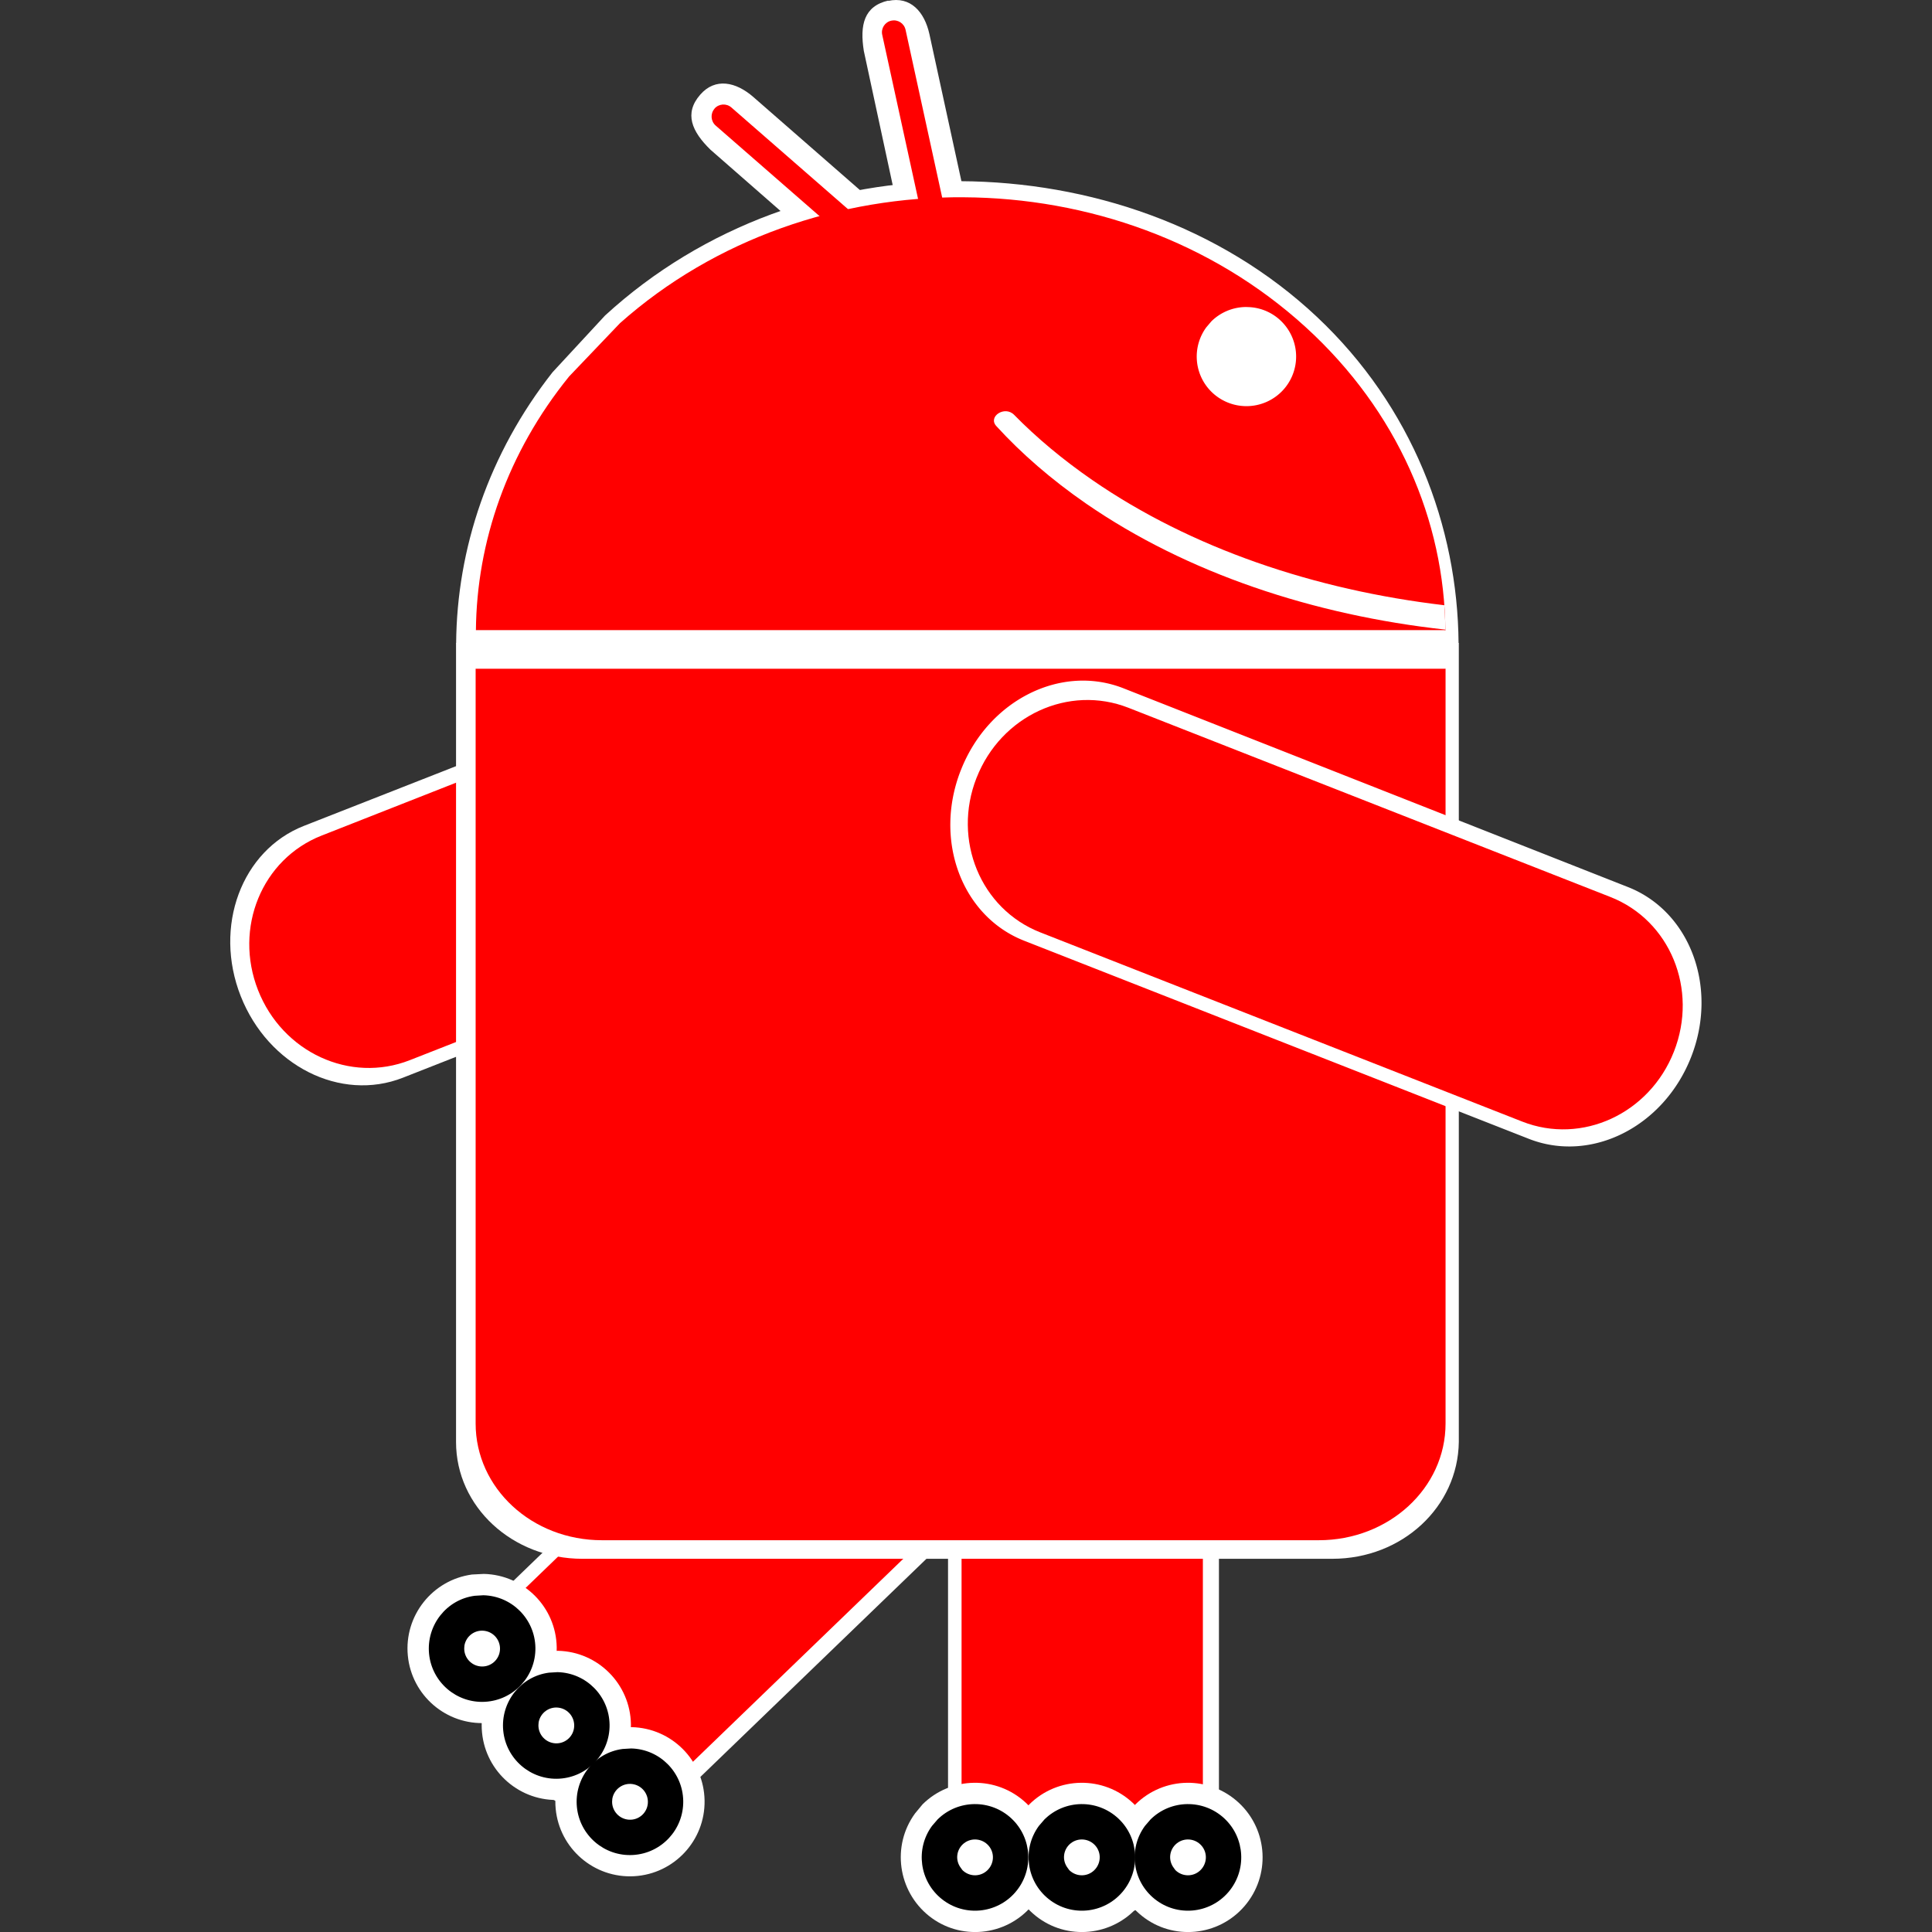
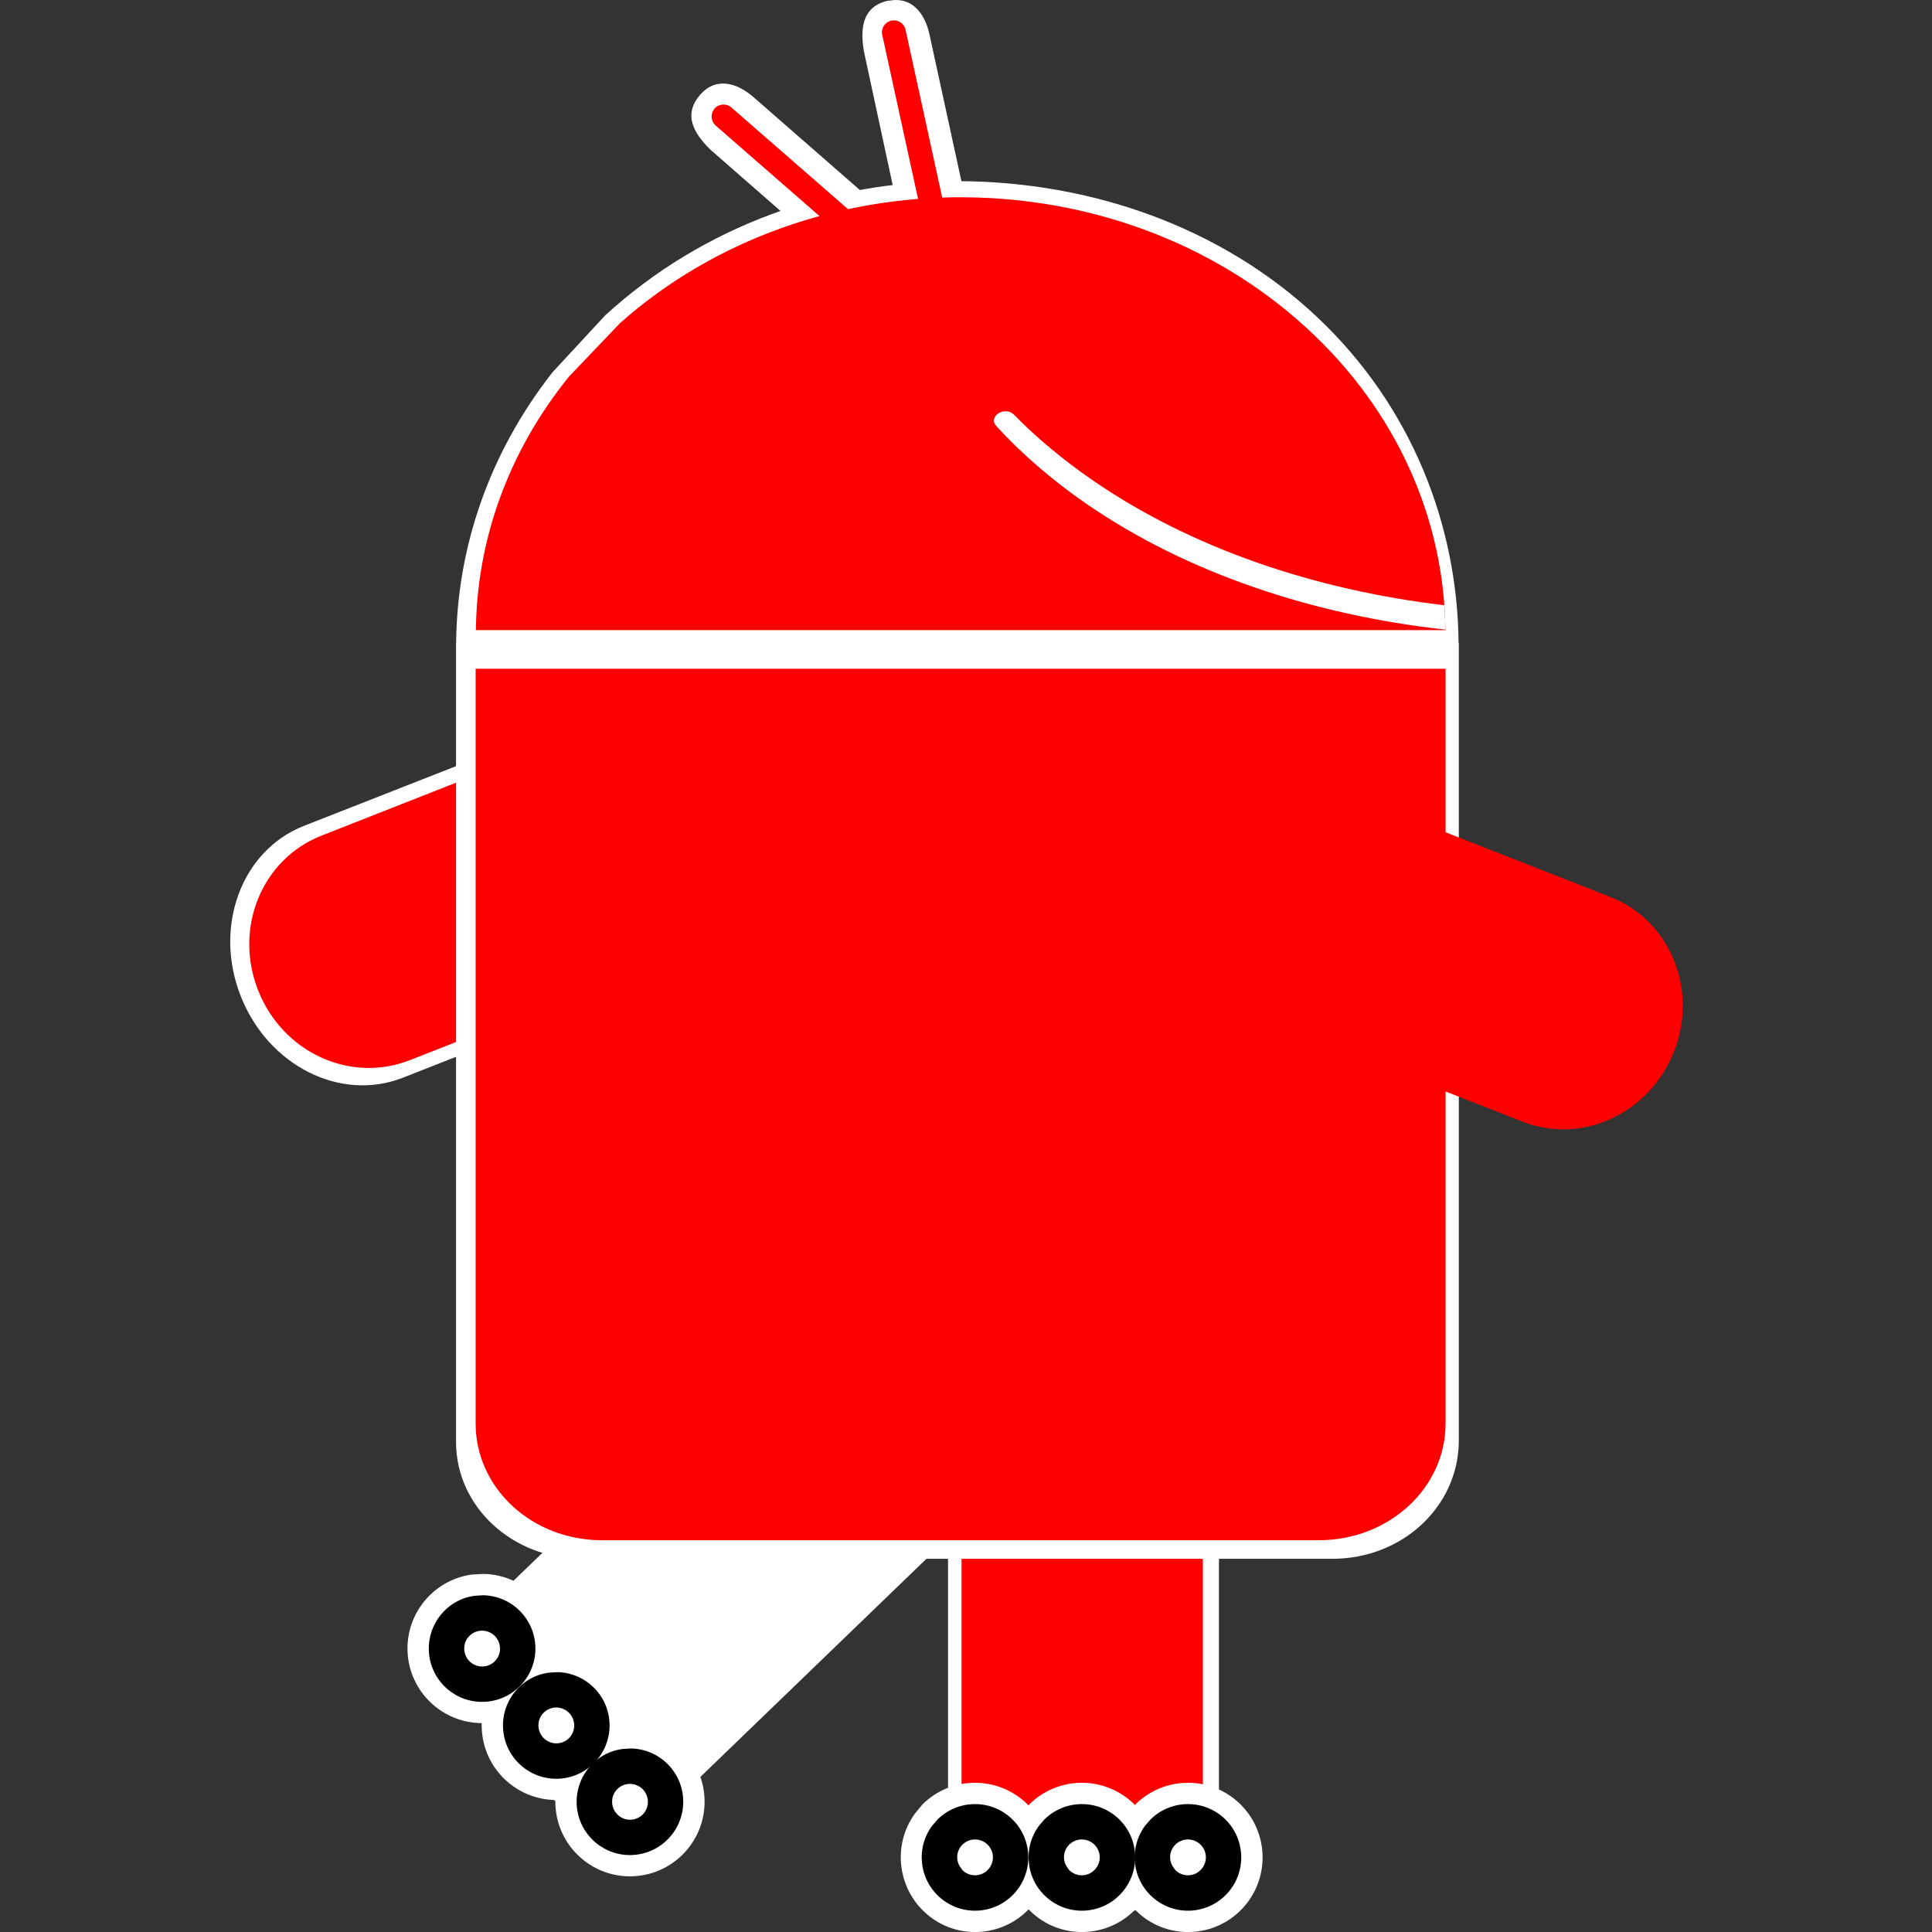
<svg xmlns="http://www.w3.org/2000/svg" xmlns:xlink="http://www.w3.org/1999/xlink" width="64" height="64">
  <rect width="100%" height="100%" fill="#333333" stroke="none" />
  <path d="M23.195 3.137c.5-.575 1.185-.425 1.76.076l4.295 3.75c.575.5.818 1.162.317 1.737s-1.162.518-1.737.016L23.536 4.96c-.616-.602-.884-1.2-.34-1.824zM29.42.03c.745-.163 1.205.365 1.368 1.1L32 6.7c.163.745-.036 1.42-.78 1.584s-1.242-.277-1.405-1.023l-1.2-5.575c-.135-.85-.001-1.482.814-1.668zm2.744 23.452c.908 2.314-.03 4.832-2.1 5.645L13.348 35.7c-2.07.813-4.464-.397-5.373-2.7s.023-4.83 2.093-5.642l16.717-6.562c2.07-.813 4.47.395 5.38 2.7z" fill="#fff" />
  <path d="M31.65 23.73c.81 2.06-.133 4.346-2.11 5.122l-15.966 6.268c-1.978.776-4.217-.26-5.026-2.32s.127-4.343 2.105-5.12L26.618 21.4c1.978-.776 4.222.257 5.03 2.318z" fill="red" />
  <path d="M35.892 37.603c-2.486 0-4.487 1.792-4.487 4.017v17.96c0 2.224 2 4 4.487 4s4.487-1.786 4.487-4V41.62c0-2.224-2-4.017-4.487-4.017z" fill="#fff" />
  <path d="M35.85 38.172c-2.214 0-3.997 1.712-3.997 3.836V59.16c0 2.125 1.782 3.83 3.997 3.83s3.997-1.706 3.997-3.83V42.008c0-2.125-1.782-3.836-3.997-3.836z" fill="red" />
  <g fill="#fff">
    <use xlink:href="#B" />
    <use xlink:href="#B" x="3.538" />
    <use xlink:href="#B" x="7.054" />
  </g>
  <use xlink:href="#C" />
  <use xlink:href="#D" fill="#fff" />
  <use xlink:href="#C" x="3.54" />
  <use xlink:href="#D" x="3.538" fill="#fff" />
  <use xlink:href="#C" x="7.054" />
  <g fill="#fff">
    <use xlink:href="#D" x="7.054" />
    <path d="M35.683 40.582c-1.726-1.79-4.406-1.984-6.006-.44l-12.923 12.47c-1.6 1.545-1.496 4.225.23 6.014s4.4 1.99 6.002.444L35.91 46.6c1.6-1.545 1.5-4.23-.226-6.018z" />
  </g>
-   <path d="M35.245 40.947c-1.538-1.593-4.007-1.687-5.536-.212l-12.342 11.91c-1.53 1.475-1.518 3.942.02 5.536s4.003 1.69 5.53.216l12.342-11.91c1.53-1.475 1.523-3.947-.015-5.54z" fill="red" />
  <g fill="#fff">
    <use xlink:href="#E" />
    <use xlink:href="#E" x="2.458" y="2.547" />
    <use xlink:href="#E" x="4.898" y="5.076" />
  </g>
  <use xlink:href="#F" />
  <use xlink:href="#G" fill="#fff" />
  <use xlink:href="#F" x="2.457" y="2.547" />
  <use xlink:href="#G" x="2.458" y="2.546" fill="#fff" />
  <use xlink:href="#F" x="4.897" y="5.075" />
  <g fill="#fff">
    <use xlink:href="#G" x="4.899" y="5.076" />
    <path d="M15.107 21.3v26.47c0 2.143 1.865 3.867 4.185 3.867h24.843c2.32 0 4.16-1.724 4.19-3.867V21.3z" />
    <path d="M31.817 6.002c-4.25-.025-8.51 1.456-11.774 4.45l-1.74 1.88c-2.116 2.693-3.167 5.84-3.193 8.977h33.207c-.03-3.876-1.53-7.838-4.694-10.814-3.222-3.03-7.554-4.468-11.804-4.493z" />
  </g>
  <g fill="red">
    <path d="M29.527.684c-.214.047-.35.257-.302.47L30.6 7.45c.047.214.257.35.47.302s.35-.257.302-.47L29.998.987c-.047-.214-.257-.35-.47-.302zM23.67 3.6c-.144.165-.127.415.038.56l4.856 4.234c.165.144.415.127.56-.038s.127-.415-.038-.56L24.228 3.56c-.165-.144-.415-.127-.56.038z" />
    <path d="M31.924 6.534c-4.1-.023-8.23 1.365-11.387 4.172l-1.684 1.764c-2.047 2.525-3.063 5.478-3.088 8.42H47.88c-.03-3.635-1.57-7.264-4.63-10.055-3.116-2.843-7.216-4.278-11.327-4.3zM15.756 22.15v25.005c0 2.143 1.865 3.867 4.185 3.867h23.745c2.32 0 4.2-1.724 4.2-3.867V22.15z" />
  </g>
-   <path d="M41.3 10.17a1.65 1.65 0 0 0-1.17.473l-.17.2a1.64 1.64 0 0 0 .158 2.123 1.65 1.65 0 0 0 2.329.014 1.64 1.64 0 0 0 .014-2.322 1.63 1.63 0 0 0-1.158-.486zm-9.473 15.348c-.908 2.314.03 4.832 2.1 5.645l16.717 6.562c2.07.813 4.464-.397 5.373-2.7s-.023-4.83-2.093-5.642L37.215 22.8c-2.07-.813-4.47.395-5.38 2.7z" fill="#fff" />
  <path d="M32.35 25.764c-.81 2.06.133 4.346 2.11 5.122l15.966 6.268c1.978.776 4.217-.26 5.026-2.32s-.127-4.343-2.105-5.12l-15.966-6.268c-1.978-.776-4.222.257-5.03 2.318z" fill="red" />
  <g fill="#fff">
    <path d="M15.748 20.874h32.12v1.273h-32.12z" />
    <path d="M33.598 13.746c-.31-.324-.888.055-.59.372.833.912 1.823 1.77 2.97 2.564 3.343 2.308 7.54 3.695 11.9 4.175.005-.254-.034-.808-.034-.808-4.28-.503-8.382-1.883-11.667-4.152-.972-.672-1.834-1.392-2.58-2.152z" />
  </g>
  <defs>
    <path id="B" d="M30.562 59.77c.944-.932 2.455-.953 3.425-.047s1.05 2.415.185 3.42-2.37 1.147-3.4.323-1.242-2.322-.46-3.394" />
    <path id="C" d="M31.058 60.272c.674-.666 1.754-.68 2.446-.034s.75 1.725.132 2.443-1.693.82-2.435.23-.887-1.66-.328-2.424" />
    <path id="D" d="M31.882 61.95c.227.224.59.23.822.01s.252-.58.044-.82-.57-.275-.818-.077-.298.557-.1.815" />
    <path id="E" d="M16.03 52.138c1.326.032 2.39 1.105 2.412 2.43s-1.008 2.433-2.332 2.508-2.472-.91-2.6-2.23.81-2.507 2.123-2.688" />
    <path id="F" d="M16.013 52.845c.947.023 1.708.79 1.723 1.737s-.72 1.738-1.666 1.792-1.766-.65-1.857-1.592.578-1.8 1.516-1.92" />
    <path id="G" d="M15.378 54.604c-.004.318.245.583.563.6s.592-.22.62-.538-.197-.6-.513-.643-.608.173-.663.486" />
  </defs>
</svg>